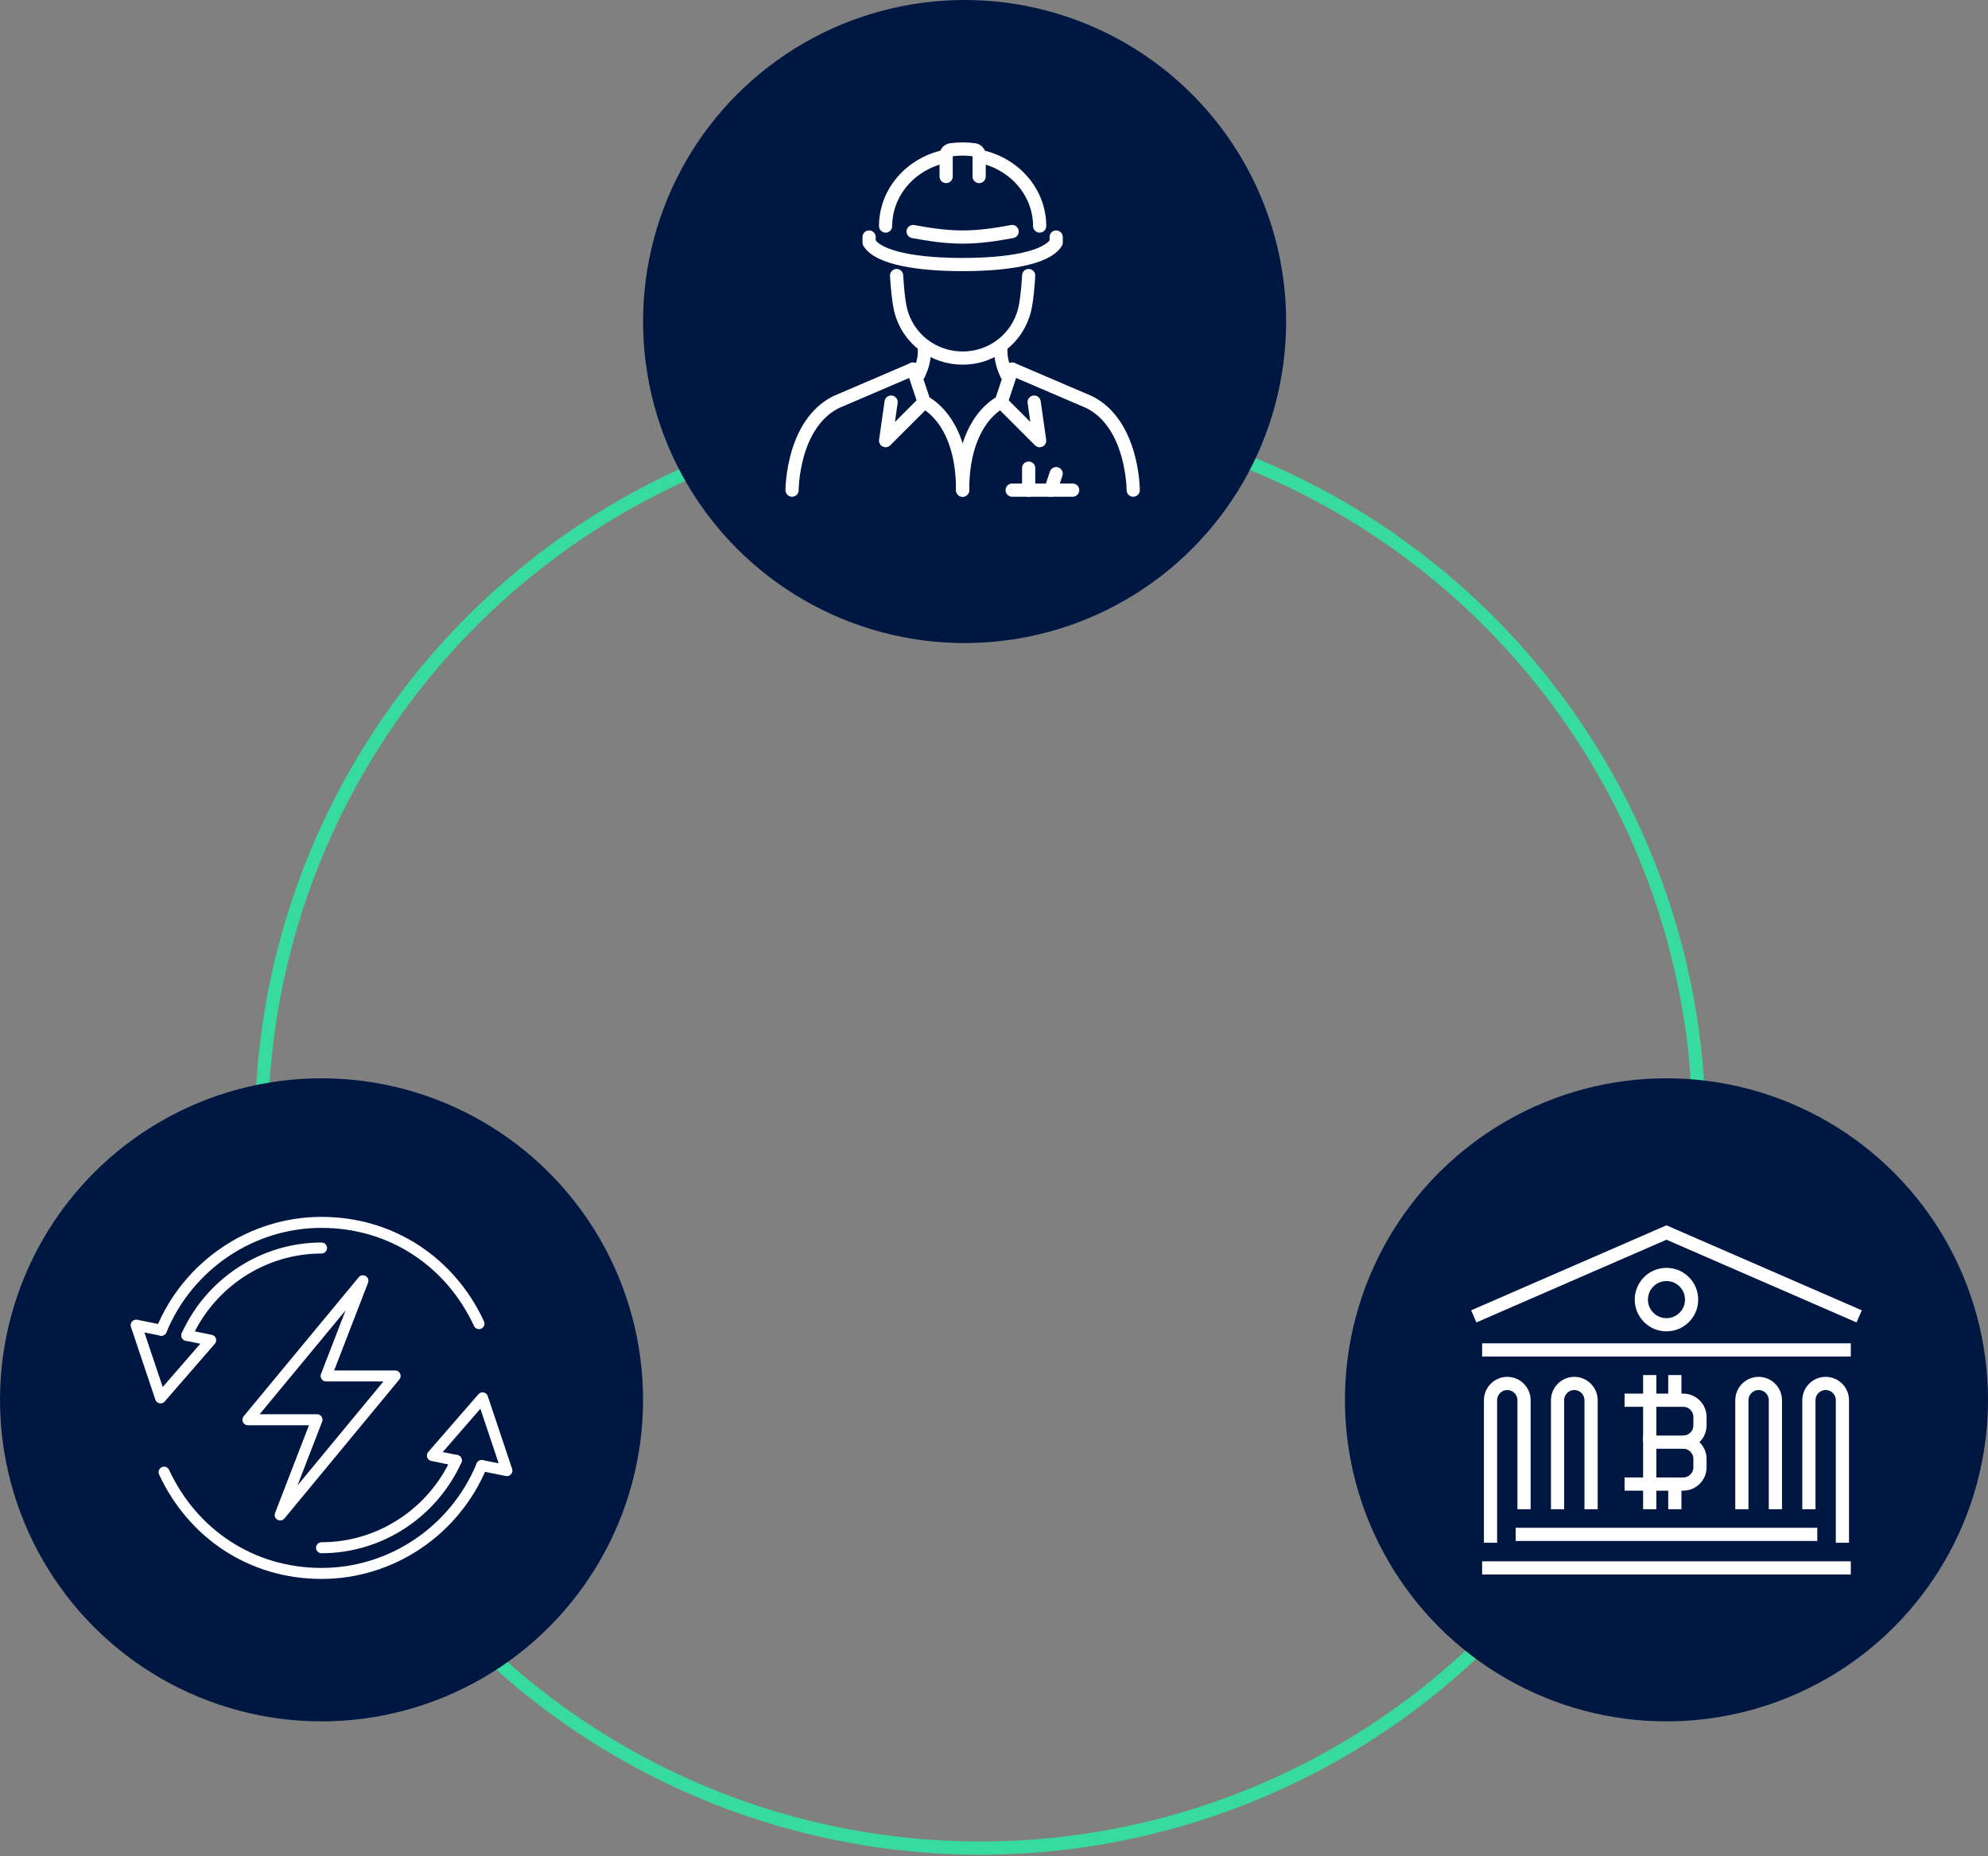
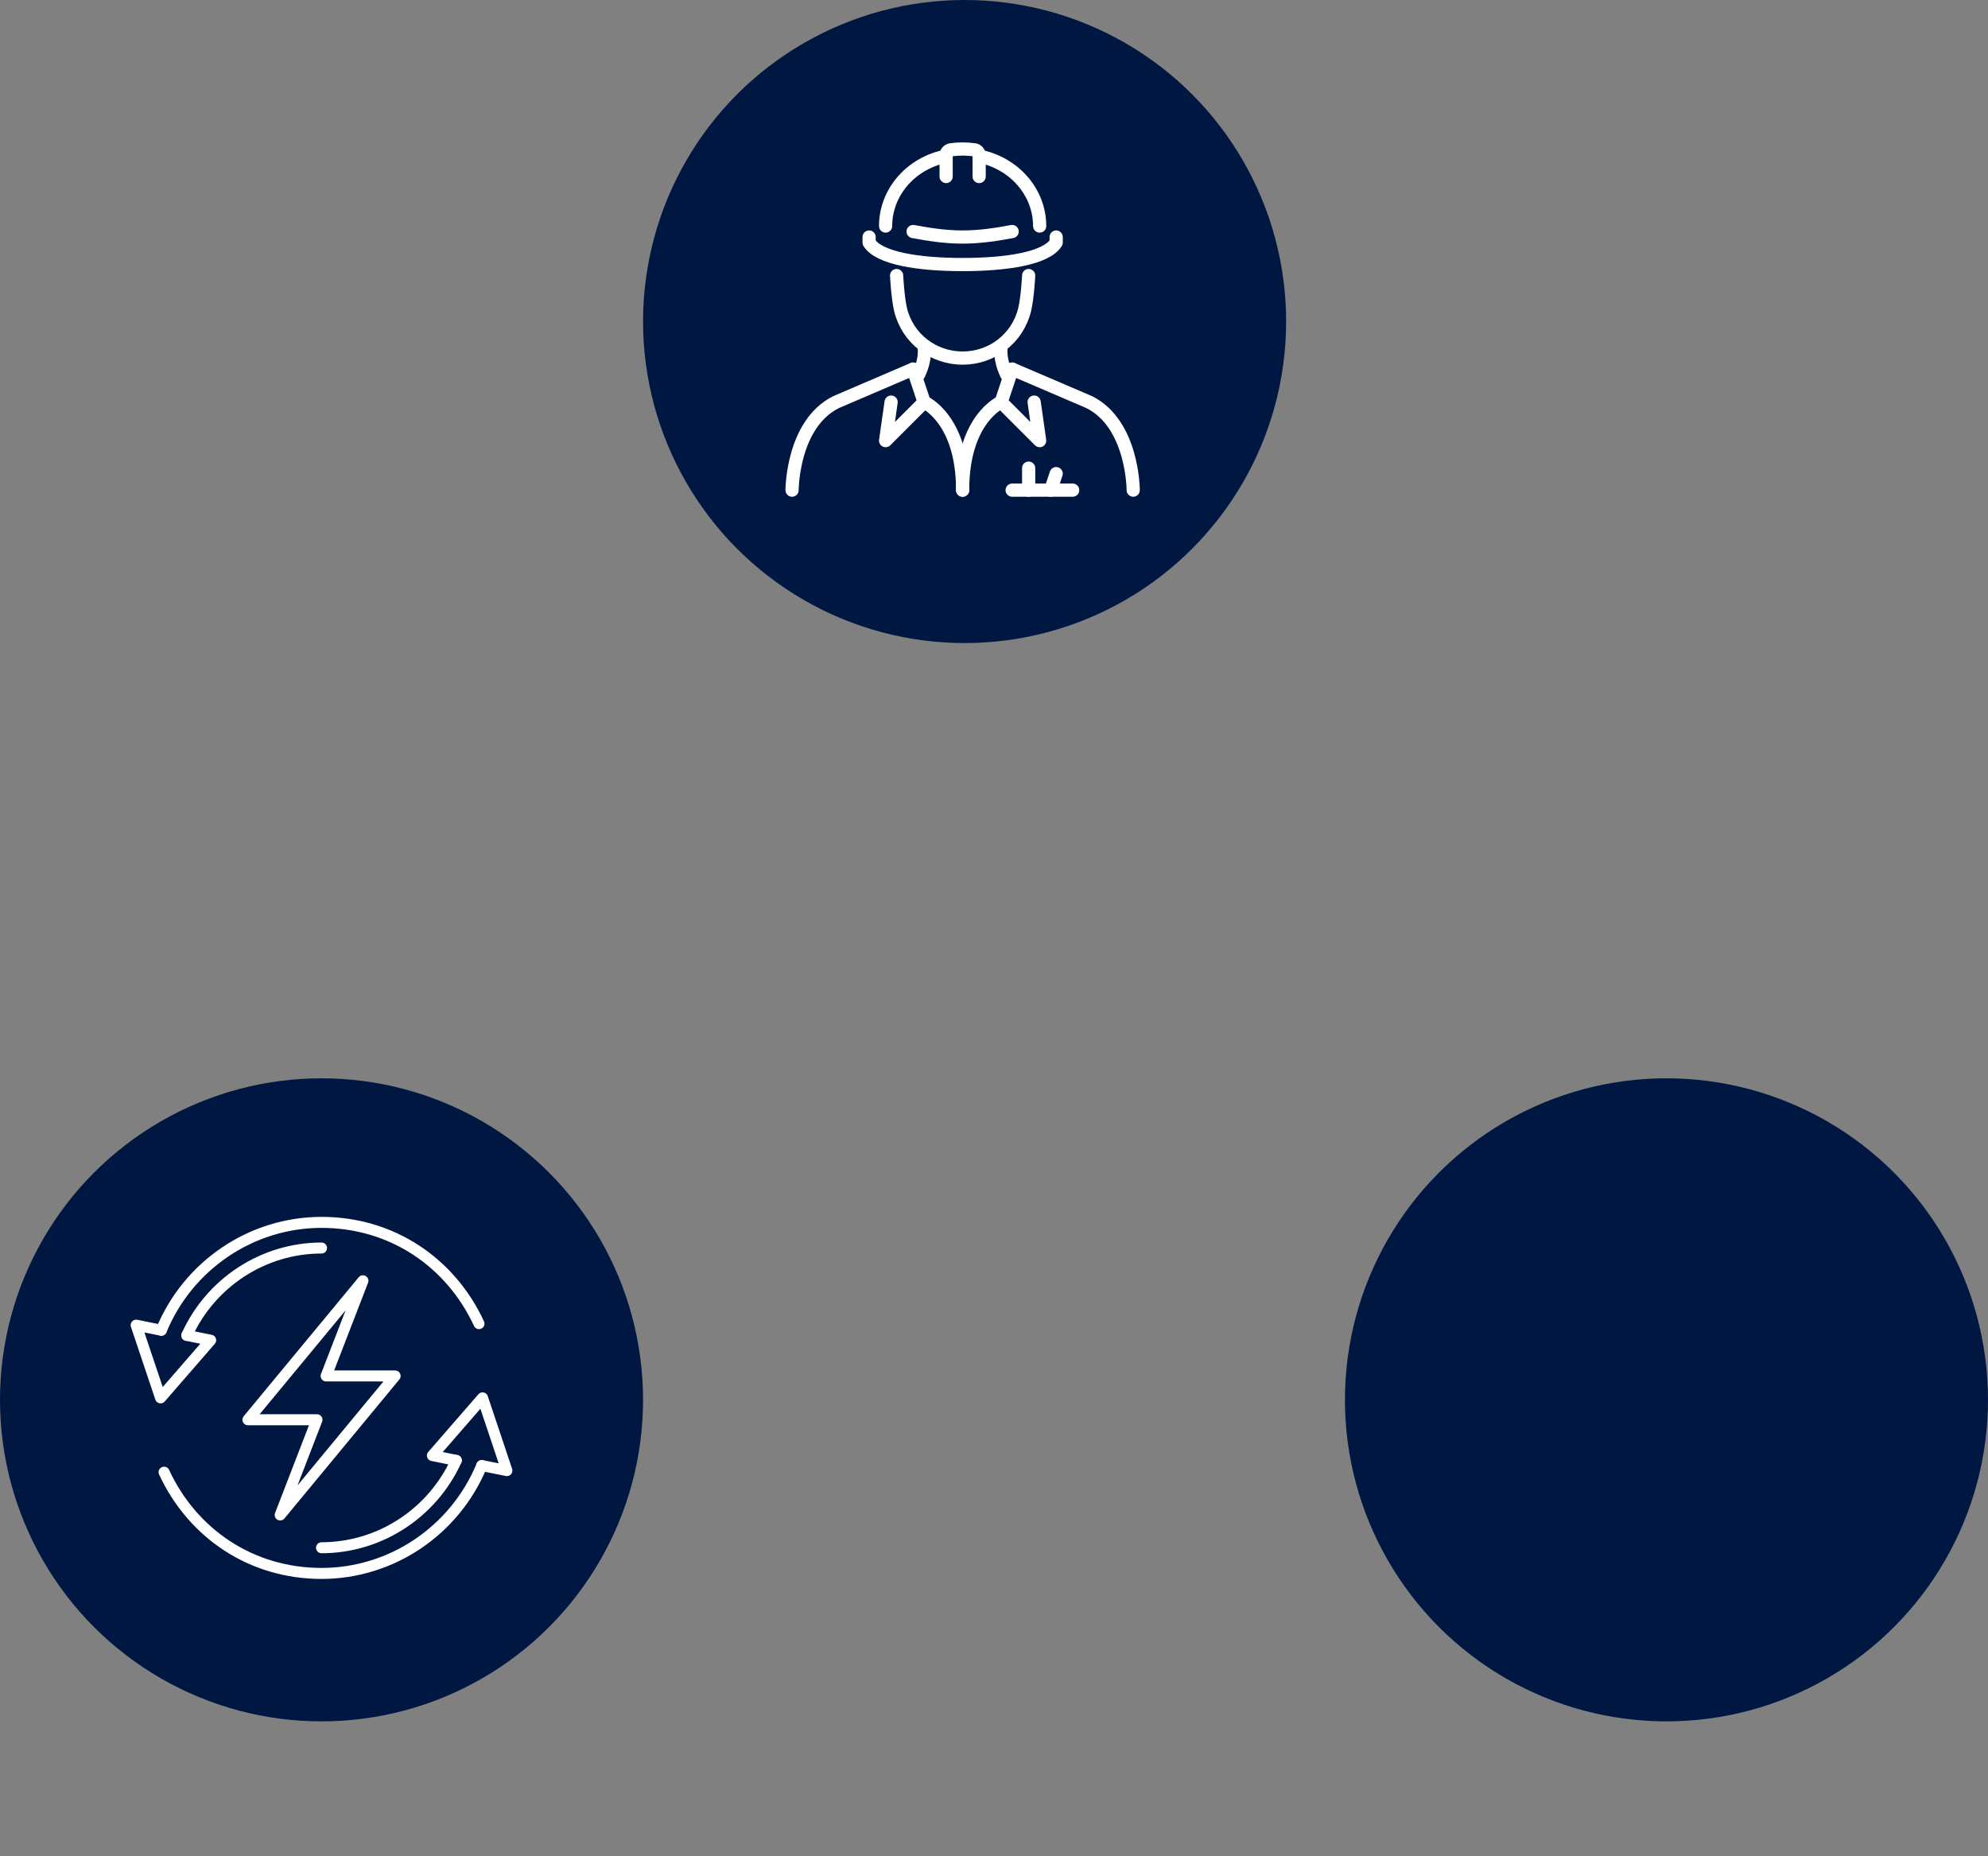
<svg xmlns="http://www.w3.org/2000/svg" fill="none" height="422" viewBox="0 0 452 422" width="452">
  <rect x="0" y="0" width="452" height="422" fill="#808080" stroke="none" />
  <clipPath id="a">
-     <path d="m334.32 278.154h89.152v80.237h-89.152z" />
-   </clipPath>
+     </clipPath>
  <clipPath id="b">
    <path d="m29.42 276.371h87.369v82.911h-87.369z" />
  </clipPath>
-   <circle cx="222.879" cy="256.758" r="163.431" stroke="#37db9f" stroke-width="3" />
  <circle cx="219.315" cy="73.105" fill="#001841" r="73.105" />
  <g stroke-width="3">
    <path d="m203.856 62.651s.251 4.966.889 7.694c1.588 6.68 7.518 11.071 14.123 11.071 6.606 0 12.511-4.391 14.112-11.071.65-2.715.901-7.694.901-7.694" stroke="#fff" stroke-linecap="round" stroke-linejoin="round" />
    <path d="m210.112 78.914s.526 2.565-1.251 6.255" stroke="#fff" stroke-linecap="round" stroke-linejoin="round" />
    <path d="m227.626 78.914s-.525 2.565 1.251 6.255" stroke="#fff" stroke-linecap="round" stroke-linejoin="round" />
    <path d="m257.651 111.44s0-15.012-10.008-20.016l-17.514-7.506" stroke="#fff" stroke-linecap="round" stroke-linejoin="round" />
    <path d="m180.088 111.44s0-15.012 10.008-20.016l17.514-7.506" stroke="#fff" stroke-linecap="round" stroke-linejoin="round" />
    <path d="m202.607 91.424-1.251 8.757 8.757-8.757s8.757 3.753 8.757 20.016" stroke="#fff" stroke-linecap="round" stroke-linejoin="round" />
    <path d="m210.113 91.424-2.502-7.506" stroke="#fff" stroke-linecap="round" stroke-linejoin="round" />
    <path d="m235.13 91.424 1.251 8.757-8.757-8.757s-8.757 3.753-8.757 20.016" stroke="#fff" stroke-linecap="round" stroke-linejoin="round" />
    <path d="m227.624 91.424 2.502-7.506" stroke="#fff" stroke-linecap="round" stroke-linejoin="round" />
    <path d="m230.127 111.44h13.761" stroke="#fff" stroke-linecap="round" stroke-linejoin="round" />
    <path d="m233.88 106.436v5.004" stroke="#fff" stroke-linecap="round" stroke-linejoin="round" />
    <path d="m240.134 107.687-1.251 3.753" stroke="#fff" stroke-linecap="round" stroke-linejoin="round" />
    <path d="m197.602 53.894v1.251c2.214 3.59 11.209 5.004 21.267 5.004s19.052-1.414 21.267-5.004v-1.251" stroke="#fff" stroke-linecap="round" stroke-linejoin="round" />
    <path d="m230.126 52.643c-3.265.601-7.118 1.251-11.259 1.251-4.14 0-7.993-.65-11.259-1.251" stroke="#fff" stroke-linecap="round" stroke-linejoin="round" />
    <path d="m222.622 40.133v-4.829c0-.613-.438-1.151-1.038-1.238-.876-.125-1.777-.188-2.715-.188s-1.826.062-2.714.188c-.601.088-1.039.625-1.039 1.238v4.829" stroke="#fff" stroke-linecap="round" stroke-linejoin="round" />
    <path d="m236.382 51.392c0-7.619-5.692-14.286-13.761-15.888" stroke="#fff" stroke-linecap="round" stroke-linejoin="round" />
    <path d="m215.116 35.504c-8.069 1.601-13.762 8.269-13.762 15.888" stroke="#fff" stroke-linecap="round" stroke-linejoin="round" />
  </g>
  <circle cx="378.896" cy="318.273" fill="#001841" r="73.105" />
  <g clip-path="url(#a)" stroke="#fff" stroke-miterlimit="10" stroke-width="3">
    <path d="m422.71 299.295-43.814-19.063-43.814 19.063" />
    <path d="m420.805 306.921h-83.818" />
    <path d="m346.512 343.141v-24.782c0-2.097-1.714-3.813-3.81-3.813-2.095 0-3.809 1.716-3.809 3.813v32.407" />
    <path d="m361.752 343.141v-24.782c0-2.097-1.715-3.813-3.81-3.813-2.096 0-3.81 1.716-3.81 3.813v24.782" />
    <path d="m411.28 343.141v-24.782c0-2.097 1.715-3.813 3.81-3.813 2.096 0 3.81 1.716 3.81 3.813v32.407" />
    <path d="m396.041 343.141v-24.782c0-2.097 1.714-3.813 3.81-3.813 2.095 0 3.81 1.716 3.81 3.813v24.782" />
-     <path d="m344.607 348.859h68.579" />
-     <path d="m336.987 356.485h83.818" />
    <path d="m378.897 301.202c3.156 0 5.714-2.561 5.714-5.719 0-3.159-2.558-5.719-5.714-5.719-3.157 0-5.715 2.56-5.715 5.719 0 3.158 2.558 5.719 5.715 5.719z" />
-     <path d="m375.086 318.358h7.62c2.095 0 3.81 1.716 3.81 3.813v1.906c0 2.097-1.715 3.813-3.81 3.813" />
    <path d="m375.086 327.89h7.62c2.095 0 3.81 1.716 3.81 3.813v1.906c0 2.097-1.715 3.813-3.81 3.813h-7.62z" />
    <path d="m369.371 337.422h5.715" />
    <path d="m369.371 318.358h5.715" />
    <path d="m375.086 312.64v15.25" />
    <path d="m375.086 337.422v5.719" />
    <path d="m380.801 337.422v5.719" />
    <path d="m380.801 312.64v5.719" />
  </g>
  <circle cx="73.105" cy="318.273" fill="#001841" r="73.105" />
  <g clip-path="url(#b)" stroke="#fff" stroke-linecap="round" stroke-linejoin="round" stroke-width="2.5">
    <path d="m73.105 283.755c-13.237 0-25.195 7.868-30.632 19.851" />
    <path d="m36.679 302.45c6.09-14.755 20.471-24.525 36.426-24.525s29.316 9.049 35.799 23.021" />
    <path d="m42.473 303.619 5.425 1.094-11.392 13.114-5.548-16.533 5.72 1.156" />
    <path d="m73.105 351.899c13.237 0 25.195-7.869 30.645-19.852" />
    <path d="m109.531 333.216c-6.09 14.755-20.471 24.525-36.426 24.525s-29.316-9.049-35.799-23.021" />
    <path d="m109.531 333.216 5.72 1.143-5.536-16.532-11.403 13.114 5.438 1.106" />
    <path d="m89.835 312.842-26.13 31.611 8.365-21.654h-15.697l26.142-31.598-8.365 21.641z" />
  </g>
</svg>